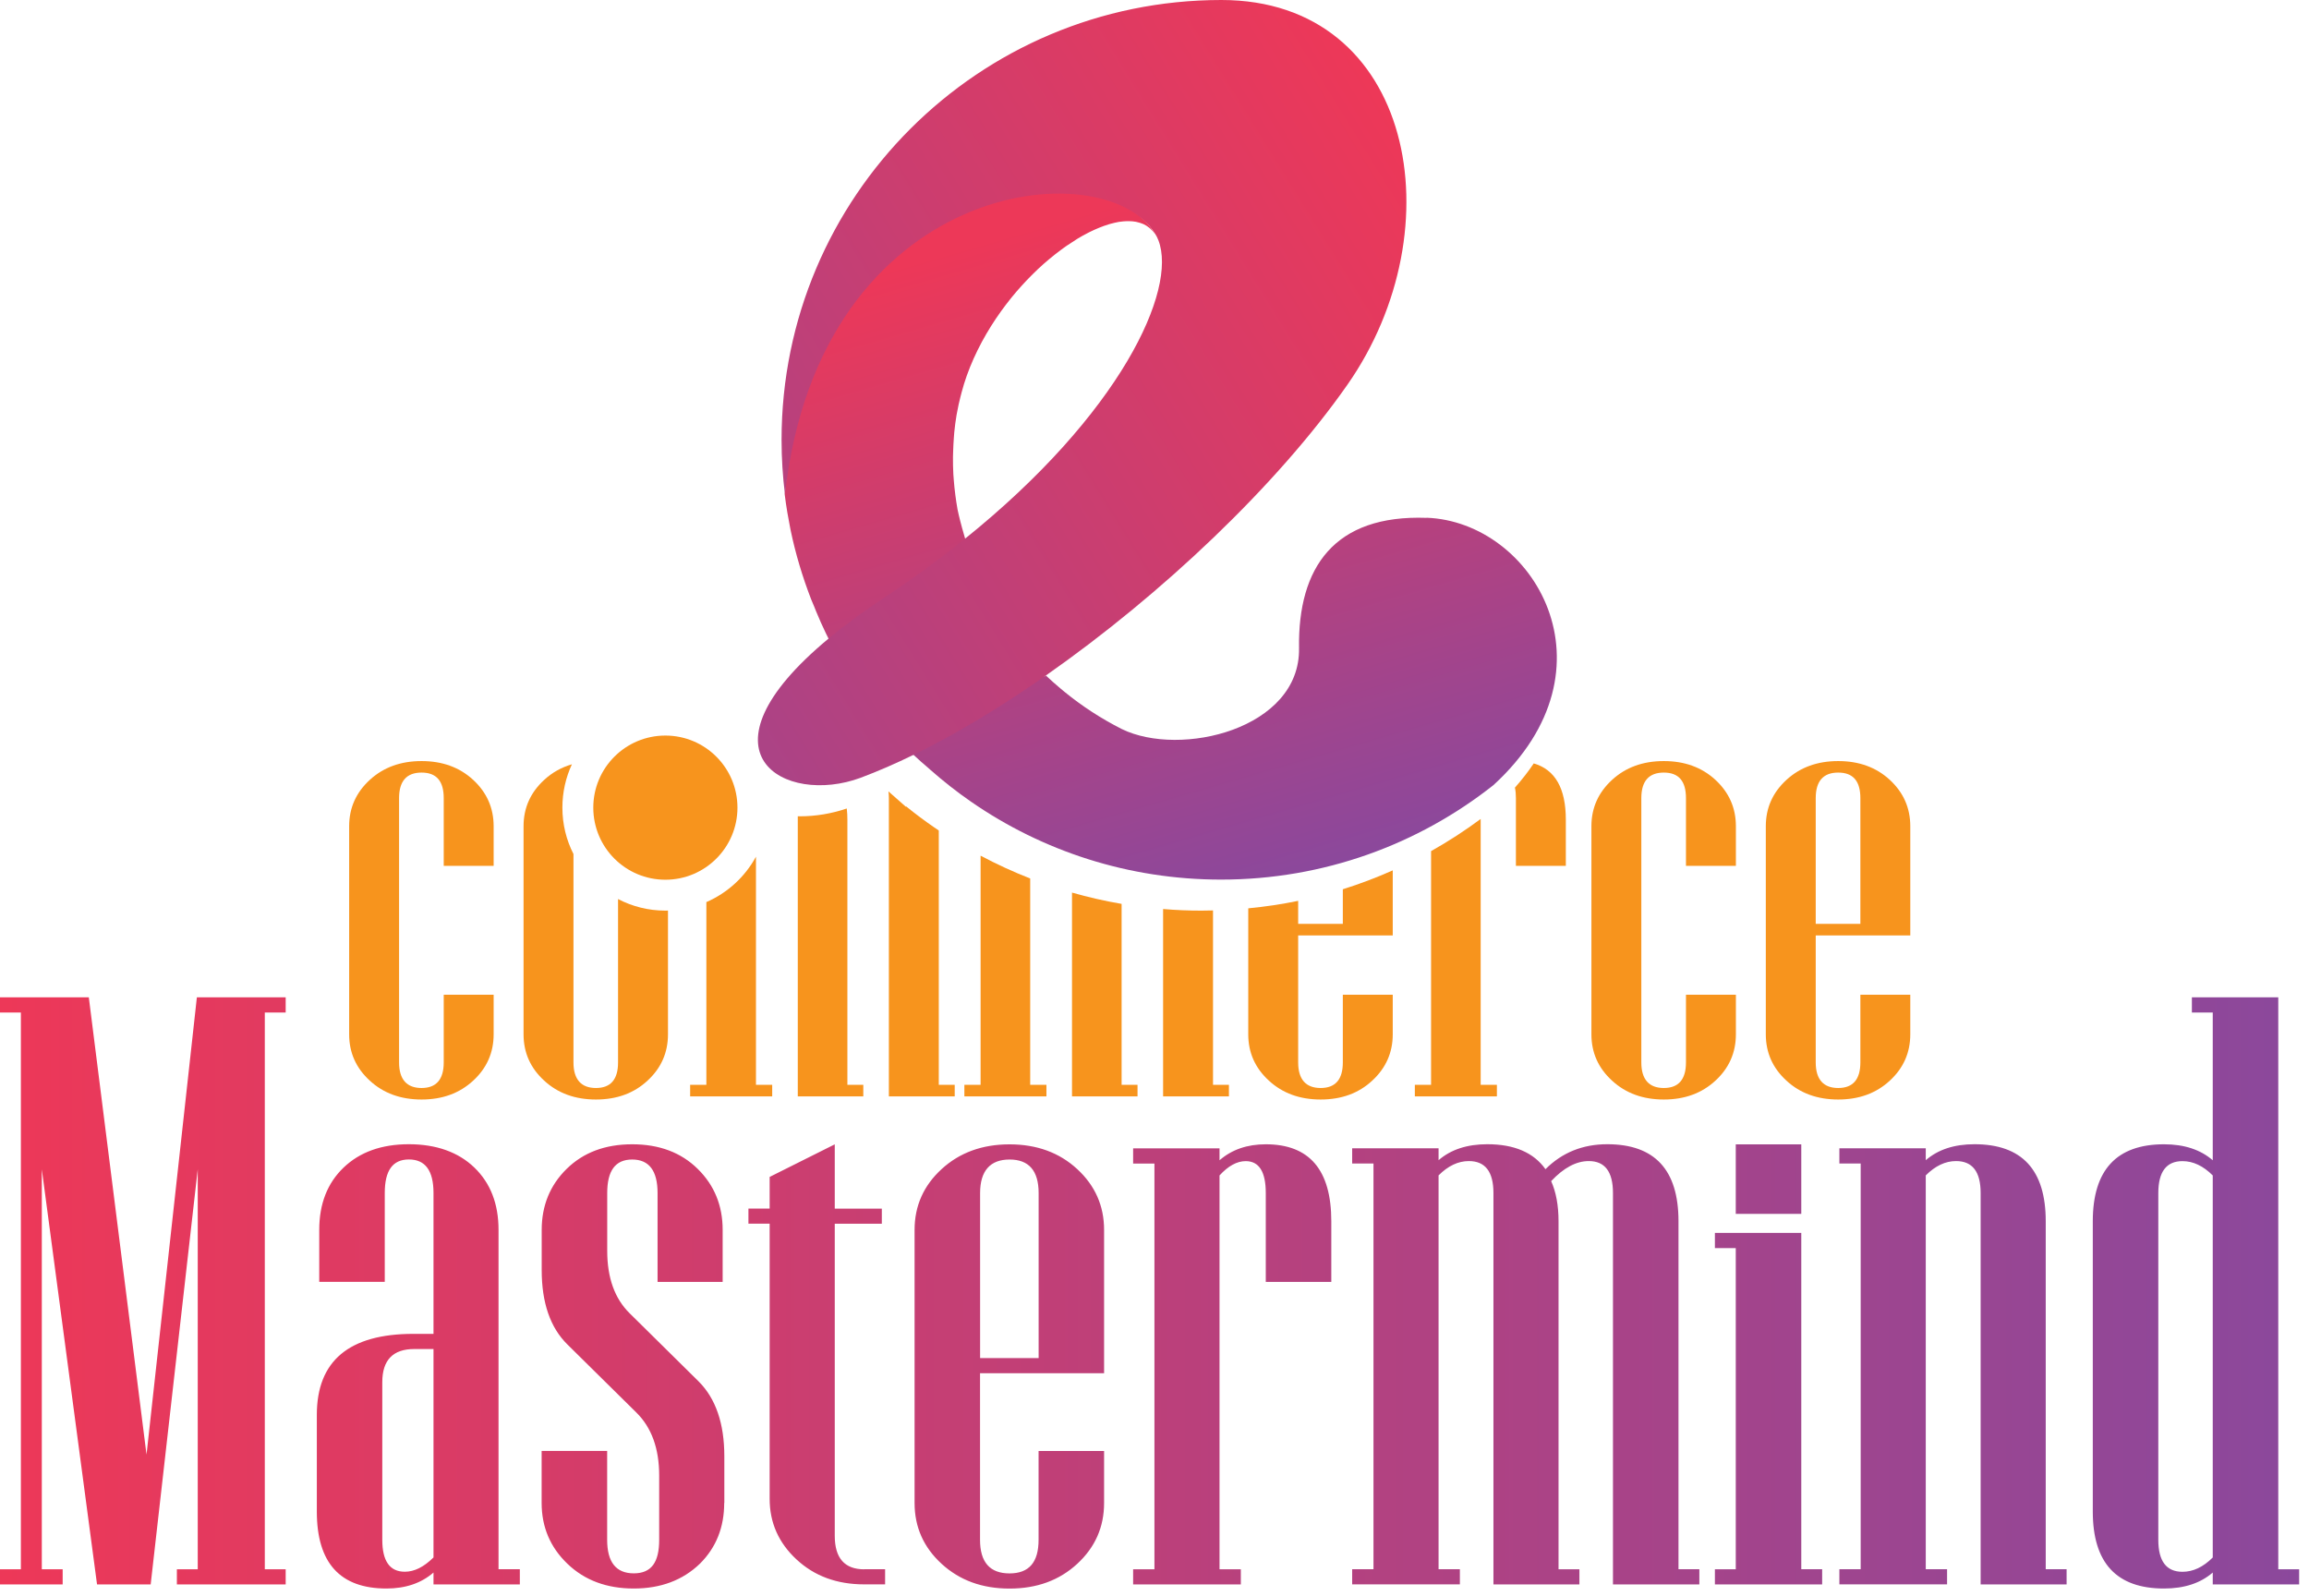
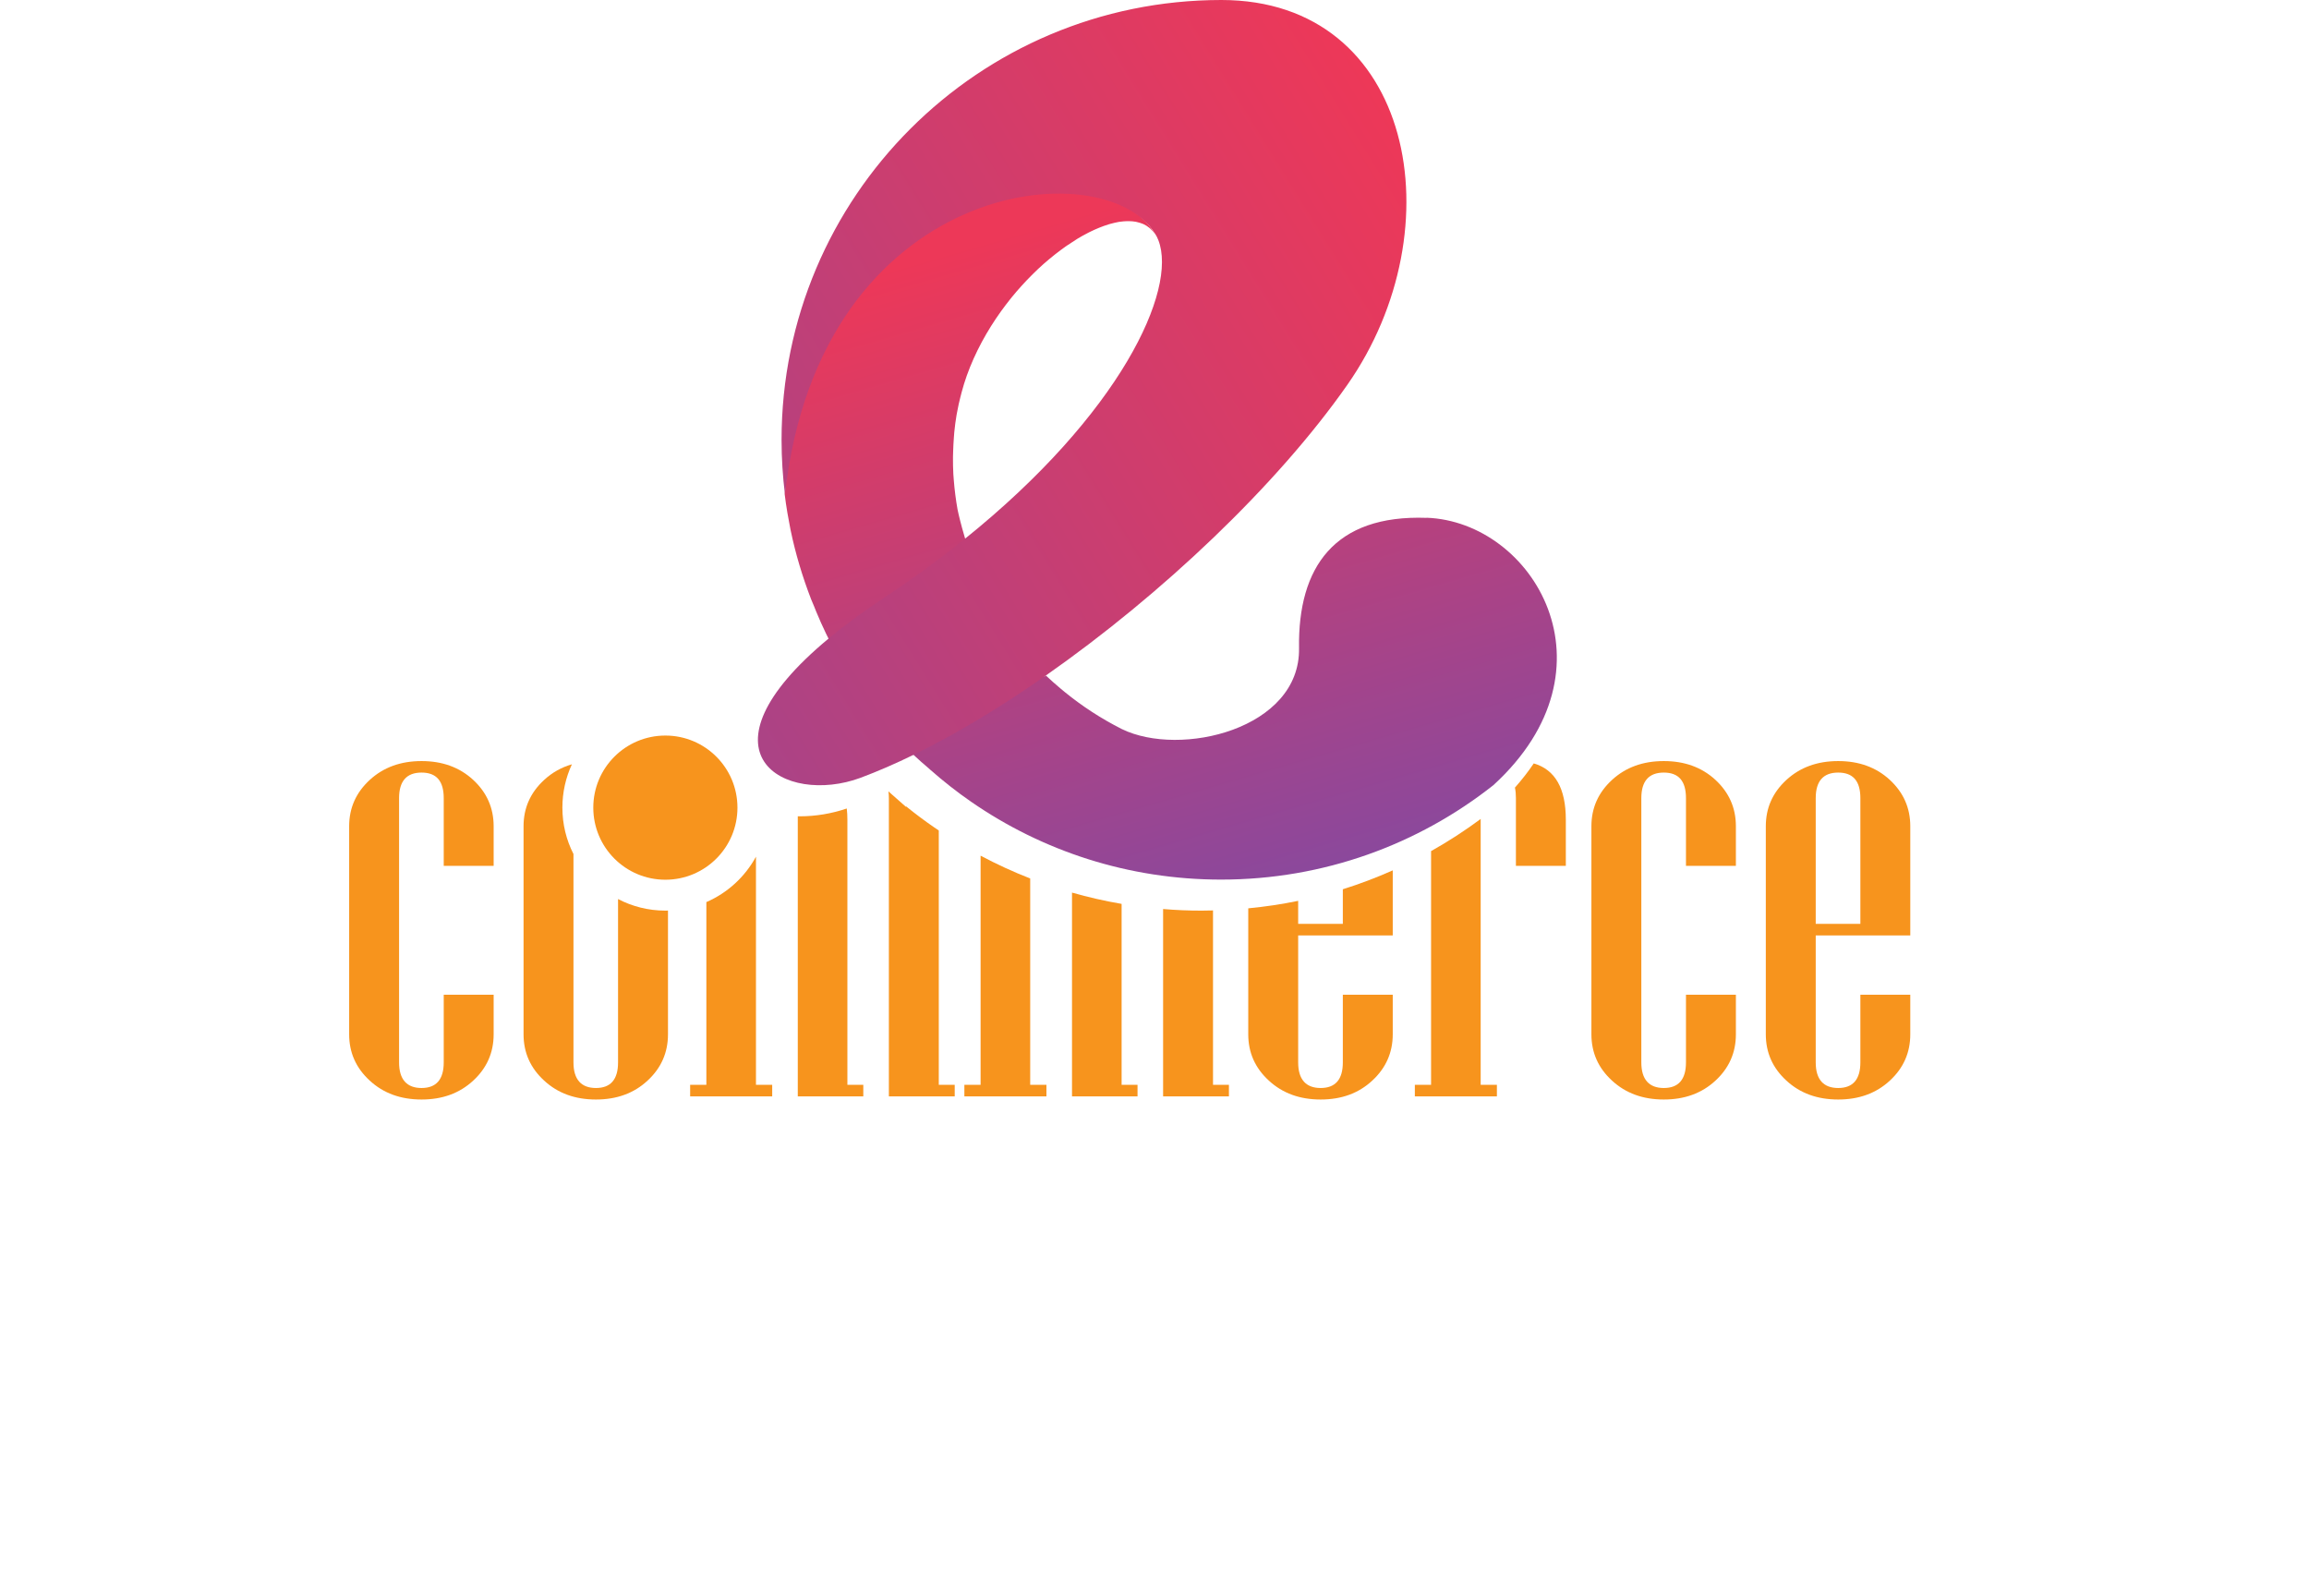
<svg xmlns="http://www.w3.org/2000/svg" width="149" height="103" viewBox="0 0 149 103" fill="none">
  <g id="Logo">
    <path id="Vector" d="M31.855 55.873V53.315C31.855 52.136 31.415 51.141 30.536 50.326C29.657 49.515 28.546 49.111 27.203 49.111C25.86 49.111 24.745 49.515 23.862 50.326C22.975 51.141 22.531 52.136 22.531 53.315V66.743C22.531 67.926 22.975 68.921 23.862 69.732C24.745 70.547 25.86 70.951 27.203 70.951C28.546 70.951 29.657 70.547 30.536 69.732C31.415 68.921 31.855 67.926 31.855 66.743V64.189H28.634V68.557C28.634 69.656 28.154 70.208 27.203 70.208C26.252 70.208 25.752 69.656 25.752 68.557V51.505C25.752 50.406 26.236 49.854 27.203 49.854C28.17 49.854 28.634 50.406 28.634 51.505V55.873H31.855Z" fill="#F7941D" />
    <path id="Vector_2" d="M42.941 58.762C41.838 58.762 40.799 58.494 39.883 58.015V68.557C39.883 69.656 39.408 70.208 38.457 70.208C37.506 70.208 37.006 69.656 37.006 68.557V55.109C36.547 54.21 36.291 53.191 36.291 52.116C36.291 51.117 36.511 50.17 36.906 49.319C36.231 49.515 35.631 49.85 35.116 50.326C34.229 51.141 33.785 52.136 33.785 53.315V66.743C33.785 67.926 34.229 68.921 35.116 69.732C35.999 70.547 37.114 70.951 38.457 70.951C39.8 70.951 40.91 70.547 41.786 69.732C42.665 68.921 43.105 67.926 43.105 66.743V58.758C43.053 58.762 42.997 58.762 42.941 58.762Z" fill="#F7941D" />
    <path id="Vector_3" d="M60.58 70.004V53.591C60.48 53.527 60.385 53.459 60.285 53.391C59.673 52.971 59.07 52.52 58.478 52.04L58.45 52.056L57.387 51.117C57.387 51.117 57.355 51.089 57.339 51.073C57.335 51.073 57.335 51.077 57.331 51.077C57.351 51.209 57.359 51.349 57.359 51.505V70.751H61.608V70.004H60.58ZM54.682 70.004V52.895C54.682 52.64 54.67 52.4 54.642 52.172C53.667 52.504 52.628 52.676 51.621 52.676C51.573 52.676 51.525 52.676 51.481 52.672V70.751H55.709V70.004H54.682ZM48.783 70.004V55.281C48.076 56.58 46.949 57.619 45.582 58.211V70.004H44.535V70.751H49.83V70.004H48.783Z" fill="#F7941D" />
    <path id="Vector_4" d="M66.479 70.004V56.688C65.384 56.26 64.317 55.769 63.278 55.217V70.004H62.231V70.751H67.526V70.004H66.479ZM72.378 70.004V58.327C71.295 58.143 70.228 57.899 69.177 57.599V70.751H73.405V70.004H72.378ZM78.276 70.004V58.75C78.032 58.758 77.785 58.762 77.537 58.762C76.706 58.762 75.878 58.73 75.055 58.658V70.751H79.303V70.004H78.276Z" fill="#F7941D" />
    <path id="Vector_5" d="M89.874 60.361V56.164C88.823 56.632 87.748 57.04 86.653 57.383V59.617H83.771V58.131C82.712 58.35 81.637 58.51 80.55 58.614V66.743C80.55 67.926 80.994 68.921 81.881 69.732C82.764 70.547 83.879 70.951 85.222 70.951C86.565 70.951 87.676 70.547 88.551 69.732C89.43 68.921 89.874 67.926 89.874 66.743V64.189H86.653V68.557C86.653 69.656 86.173 70.208 85.222 70.208C84.271 70.208 83.771 69.656 83.771 68.557V60.361H89.874Z" fill="#F7941D" />
    <path id="Vector_6" d="M95.548 70.004V52.847C94.517 53.611 93.45 54.302 92.347 54.922V70.004H91.3V70.751H96.595V70.004H95.548ZM98.973 49.263C98.614 49.798 98.206 50.318 97.758 50.825C97.802 51.021 97.822 51.245 97.822 51.505V55.873H101.043V52.895C101.043 50.869 100.352 49.663 98.973 49.263Z" fill="#F7941D" />
    <path id="Vector_7" d="M112.017 55.873V53.315C112.017 52.136 111.578 51.141 110.699 50.326C109.819 49.515 108.708 49.111 107.366 49.111C106.023 49.111 104.908 49.515 104.025 50.326C103.137 51.141 102.694 52.136 102.694 53.315V66.743C102.694 67.926 103.137 68.921 104.025 69.732C104.908 70.547 106.023 70.951 107.366 70.951C108.708 70.951 109.819 70.547 110.699 69.732C111.578 68.921 112.017 67.926 112.017 66.743V64.189H108.796V68.557C108.796 69.656 108.317 70.208 107.366 70.208C106.414 70.208 105.915 69.656 105.915 68.557V51.505C105.915 50.406 106.398 49.854 107.366 49.854C108.333 49.854 108.796 50.406 108.796 51.505V55.873H112.017Z" fill="#F7941D" />
    <path id="Vector_8" d="M123.271 60.361V53.315C123.271 52.136 122.831 51.141 121.952 50.326C121.073 49.515 119.962 49.111 118.619 49.111C117.276 49.111 116.161 49.515 115.278 50.326C114.391 51.141 113.948 52.136 113.948 53.315V66.743C113.948 67.926 114.391 68.921 115.278 69.732C116.161 70.547 117.276 70.951 118.619 70.951C119.962 70.951 121.073 70.547 121.952 69.732C122.831 68.921 123.271 67.926 123.271 66.743V64.189H120.05V68.557C120.05 69.656 119.57 70.208 118.619 70.208C117.668 70.208 117.169 69.656 117.169 68.557V60.361H123.271ZM117.169 51.505C117.169 50.406 117.652 49.854 118.619 49.854C119.586 49.854 120.05 50.406 120.05 51.505V59.617H117.169V51.505Z" fill="#F7941D" />
-     <path id="Vector_9" d="M18.439 102.242H11.414V101.263H12.76V75.455L9.723 102.242H6.262L2.698 75.455V101.263H4.044V102.242H0V101.263H1.347V65.336H0V64.357H5.731L9.455 93.866L12.704 64.357H18.435V65.336H17.088V101.263H18.435V102.242H18.439ZM33.549 102.242H27.974V101.475C27.183 102.162 26.168 102.506 24.937 102.506C21.944 102.506 20.445 100.852 20.445 97.539V91.304C20.445 87.816 22.523 86.073 26.68 86.073H27.974V76.985C27.974 75.543 27.447 74.819 26.388 74.819C25.329 74.819 24.829 75.543 24.829 76.985V82.716H20.601V79.359C20.601 77.685 21.125 76.346 22.172 75.343C23.219 74.34 24.625 73.836 26.384 73.836C28.142 73.836 29.573 74.34 30.612 75.343C31.651 76.346 32.17 77.685 32.17 79.359V101.259H33.545V102.238L33.549 102.242ZM27.974 100.5V87.052H26.732C25.357 87.052 24.669 87.767 24.669 89.19V99.361C24.669 100.736 25.153 101.423 26.124 101.423C26.739 101.423 27.355 101.115 27.974 100.5ZM46.733 96.987C46.733 98.554 46.214 99.856 45.175 100.895C44.064 101.971 42.637 102.506 40.895 102.506C39.152 102.506 37.725 101.975 36.614 100.907C35.503 99.841 34.952 98.534 34.952 96.983V93.626H39.18V99.361C39.18 100.804 39.752 101.527 40.898 101.527C42.045 101.527 42.537 100.804 42.537 99.361V95.213C42.537 93.47 42.045 92.112 41.058 91.144L36.618 86.76C35.507 85.669 34.956 84.067 34.956 81.953V79.363C34.956 77.797 35.492 76.482 36.566 75.427C37.642 74.372 39.048 73.84 40.795 73.84C42.541 73.84 43.948 74.368 45.023 75.427C46.098 76.482 46.633 77.797 46.633 79.363V82.72H42.433V76.989C42.433 75.547 41.886 74.823 40.795 74.823C39.704 74.823 39.184 75.547 39.184 76.989V80.714C39.184 82.456 39.668 83.803 40.639 84.754L45.079 89.138C46.19 90.249 46.741 91.86 46.741 93.974V96.987H46.733ZM55.769 101.267C54.502 101.267 53.867 100.544 53.867 99.101V84.055V78.968H56.904V77.993H53.867V73.844L49.666 75.946V77.989H48.296V78.964H49.666V84.674V96.719C49.666 98.254 50.242 99.557 51.397 100.628C52.552 101.703 54.007 102.238 55.769 102.238H57.116V101.259H55.769V101.267ZM71.247 96.987C71.247 98.538 70.671 99.844 69.516 100.911C68.361 101.978 66.907 102.51 65.144 102.51C63.382 102.51 61.923 101.978 60.76 100.911C59.597 99.844 59.018 98.538 59.018 96.987V79.367C59.018 77.817 59.597 76.51 60.76 75.443C61.923 74.376 63.386 73.844 65.144 73.844C66.903 73.844 68.361 74.376 69.516 75.443C70.671 76.51 71.247 77.817 71.247 79.367V88.615H63.242V99.365C63.242 100.808 63.877 101.531 65.144 101.531C66.411 101.531 67.019 100.808 67.019 99.365V93.63H71.247V96.987ZM67.023 87.636V76.989C67.023 75.547 66.395 74.823 65.148 74.823C63.901 74.823 63.246 75.547 63.246 76.989V87.636H67.023ZM85.909 82.72H81.681V76.989C81.681 75.615 81.249 74.927 80.386 74.927C79.823 74.927 79.259 75.235 78.696 75.85V101.263H80.071V102.242H73.121V101.263H74.496V75.083H73.121V74.104H78.696V74.871C79.487 74.184 80.482 73.84 81.681 73.84C84.499 73.84 85.909 75.495 85.909 78.808V82.716V82.72ZM109.659 102.242H104.085V76.985C104.085 75.611 103.565 74.923 102.526 74.923C101.715 74.923 100.907 75.355 100.096 76.218C100.412 76.921 100.572 77.785 100.572 78.808V101.263H101.919V102.242H96.372V76.985C96.372 75.611 95.844 74.923 94.785 74.923C94.098 74.923 93.446 75.231 92.831 75.847V101.259H94.206V102.238H87.256V101.259H88.631V75.079H87.256V74.1H92.831V74.867C93.622 74.18 94.673 73.836 95.976 73.836C97.718 73.836 98.969 74.376 99.729 75.447C100.804 74.372 102.134 73.836 103.717 73.836C106.782 73.836 108.313 75.491 108.313 78.804V101.259H109.659V102.238V102.242ZM117.584 102.242H110.663V101.263H112.009V80.538H110.663V79.559H116.237V101.259H117.584V102.238V102.242ZM133.358 102.242H127.811V76.985C127.811 75.611 127.283 74.923 126.224 74.923C125.537 74.923 124.885 75.231 124.27 75.847V101.259H125.645V102.238H118.695V101.259H120.07V75.079H118.695V74.1H124.27V74.867C125.061 74.18 126.108 73.836 127.415 73.836C130.48 73.836 132.011 75.491 132.011 78.804V101.259H133.358V102.238V102.242ZM148.364 102.242H142.789V101.475C141.998 102.162 140.947 102.506 139.644 102.506C136.579 102.506 135.048 100.852 135.048 97.539V78.808C135.048 75.499 136.583 73.84 139.644 73.84C140.947 73.84 141.994 74.184 142.789 74.871V65.336H141.442V64.357H147.017V101.263H148.364V102.242ZM142.789 100.5V75.85C142.174 75.235 141.522 74.927 140.835 74.927C139.796 74.927 139.276 75.615 139.276 76.989V99.365C139.276 100.74 139.796 101.427 140.835 101.427C141.522 101.427 142.174 101.119 142.789 100.504V100.5ZM116.237 78.332H112.009V73.844H116.237V78.332Z" fill="url(#paint0_linear_2_23)" />
    <path id="Vector_10" d="M47.588 52.116C47.588 54.686 45.506 56.768 42.937 56.768C40.367 56.768 38.285 54.686 38.285 52.116C38.285 49.547 40.367 47.465 42.937 47.465C45.506 47.465 47.588 49.547 47.588 52.116Z" fill="#F7941D" />
    <path id="Vector_11" d="M92.072 33.417C86.097 33.198 83.747 36.614 83.827 41.83C83.911 47.045 76.174 48.895 72.39 47.045C71.035 46.361 69.812 45.554 68.717 44.663C68.613 44.579 68.513 44.491 68.409 44.407C68.094 44.139 67.786 43.872 67.494 43.592C67.462 43.612 67.43 43.636 67.402 43.656C63.234 40.107 61.791 32.878 61.791 32.878C61.679 32.242 61.596 31.603 61.548 30.972C61.54 30.852 61.528 30.728 61.52 30.608C61.5 30.232 61.492 29.861 61.496 29.489C61.496 29.353 61.504 29.221 61.508 29.085C61.516 28.806 61.532 28.53 61.552 28.254C61.56 28.134 61.568 28.01 61.58 27.89C61.615 27.515 61.667 27.143 61.727 26.779C61.743 26.695 61.759 26.612 61.775 26.532C61.831 26.228 61.895 25.928 61.971 25.637C61.995 25.533 62.023 25.429 62.051 25.325C62.151 24.961 62.255 24.601 62.383 24.25C62.918 22.747 63.698 21.336 64.605 20.074C64.797 19.81 64.992 19.554 65.192 19.302C65.224 19.262 65.256 19.222 65.288 19.182C65.696 18.683 66.119 18.215 66.555 17.78C66.591 17.744 66.627 17.708 66.663 17.672C66.879 17.456 67.099 17.248 67.322 17.052C67.334 17.04 67.35 17.028 67.362 17.016C67.574 16.829 67.786 16.653 68.002 16.481C68.034 16.453 68.07 16.429 68.102 16.401C68.321 16.229 68.541 16.065 68.761 15.909C68.793 15.885 68.829 15.866 68.861 15.841C69.065 15.702 69.272 15.566 69.472 15.442C69.496 15.426 69.52 15.414 69.54 15.398C69.756 15.27 69.968 15.15 70.18 15.042C70.22 15.022 70.264 14.998 70.303 14.978C70.723 14.771 71.135 14.603 71.522 14.483C71.562 14.471 71.606 14.459 71.646 14.447C71.834 14.395 72.022 14.351 72.198 14.319C72.222 14.319 72.242 14.315 72.266 14.311C72.426 14.287 72.582 14.275 72.733 14.271C72.765 14.271 72.801 14.271 72.833 14.271C72.993 14.271 73.149 14.283 73.293 14.311C73.321 14.315 73.349 14.323 73.377 14.331C73.509 14.359 73.632 14.399 73.748 14.447C73.768 14.455 73.788 14.459 73.804 14.471C73.932 14.531 74.044 14.603 74.152 14.691C74.176 14.71 74.2 14.73 74.224 14.751C74.328 14.846 74.428 14.95 74.512 15.074C74.504 15.062 74.496 15.05 74.492 15.038C74.164 14.511 73.756 14.071 73.249 13.711C72.673 13.308 72.026 13.004 71.359 12.792C69.9 12.325 68.325 12.237 66.807 12.385C63.662 12.692 60.656 14.007 58.203 15.981C56.996 16.953 55.905 18.091 54.99 19.342C54.058 20.609 53.303 21.976 52.66 23.41C52.016 24.845 51.581 26.36 51.225 27.886C50.917 29.209 50.766 30.56 50.638 31.911C50.685 32.302 50.745 32.694 50.809 33.082C50.845 33.294 50.889 33.501 50.925 33.713C50.953 33.869 50.981 34.029 51.013 34.185C51.333 35.731 51.785 37.23 52.344 38.676C52.356 38.712 52.376 38.748 52.388 38.78C52.444 38.92 52.504 39.06 52.564 39.2C52.596 39.28 52.628 39.364 52.66 39.444C54.306 43.436 56.604 46.222 56.604 46.222C57.371 47.149 58.474 48.356 59.973 49.618C59.989 49.635 60.005 49.651 60.021 49.663C60.864 50.406 61.751 51.105 62.678 51.745C67.258 54.91 72.809 56.76 78.796 56.76C85.43 56.76 91.532 54.486 96.364 50.669C96.364 50.669 96.368 50.666 96.372 50.662C104.624 43.112 98.945 33.661 92.052 33.409L92.072 33.417Z" fill="url(#paint1_linear_2_23)" />
    <path id="Vector_12" d="M78.816 0C63.142 0 50.434 12.708 50.434 28.382C50.434 29.577 50.51 30.756 50.654 31.915C52.907 11.509 71.287 9.719 74.528 15.074C74.532 15.074 74.536 15.082 74.54 15.086C74.62 15.21 74.692 15.346 74.751 15.502C75.99 18.707 72.306 26.707 62.227 34.8C60.668 36.051 58.958 37.306 57.092 38.545C55.685 39.476 54.494 40.359 53.487 41.19C44.519 48.619 50.657 52.004 55.533 50.19C56.644 49.774 57.803 49.271 58.994 48.687C61.719 47.353 64.613 45.606 67.498 43.584C74.959 38.365 82.404 31.319 86.944 24.833C94.006 14.746 91.232 0 78.816 0Z" fill="url(#paint2_linear_2_23)" />
  </g>
  <defs>
    <linearGradient id="paint0_linear_2_23" x1="0" y1="83.436" x2="148.364" y2="83.436" gradientUnits="userSpaceOnUse">
      <stop stop-color="#ED3858" />
      <stop offset="1" stop-color="#8B489C" />
    </linearGradient>
    <linearGradient id="paint1_linear_2_23" x1="68.837" y1="14.031" x2="81.381" y2="57.176" gradientUnits="userSpaceOnUse">
      <stop stop-color="#ED3858" />
      <stop offset="1" stop-color="#8B489C" />
    </linearGradient>
    <linearGradient id="paint2_linear_2_23" x1="90.529" y1="8.632" x2="19.127" y2="52.784" gradientUnits="userSpaceOnUse">
      <stop stop-color="#ED3858" />
      <stop offset="1" stop-color="#8B489C" />
    </linearGradient>
  </defs>
</svg>